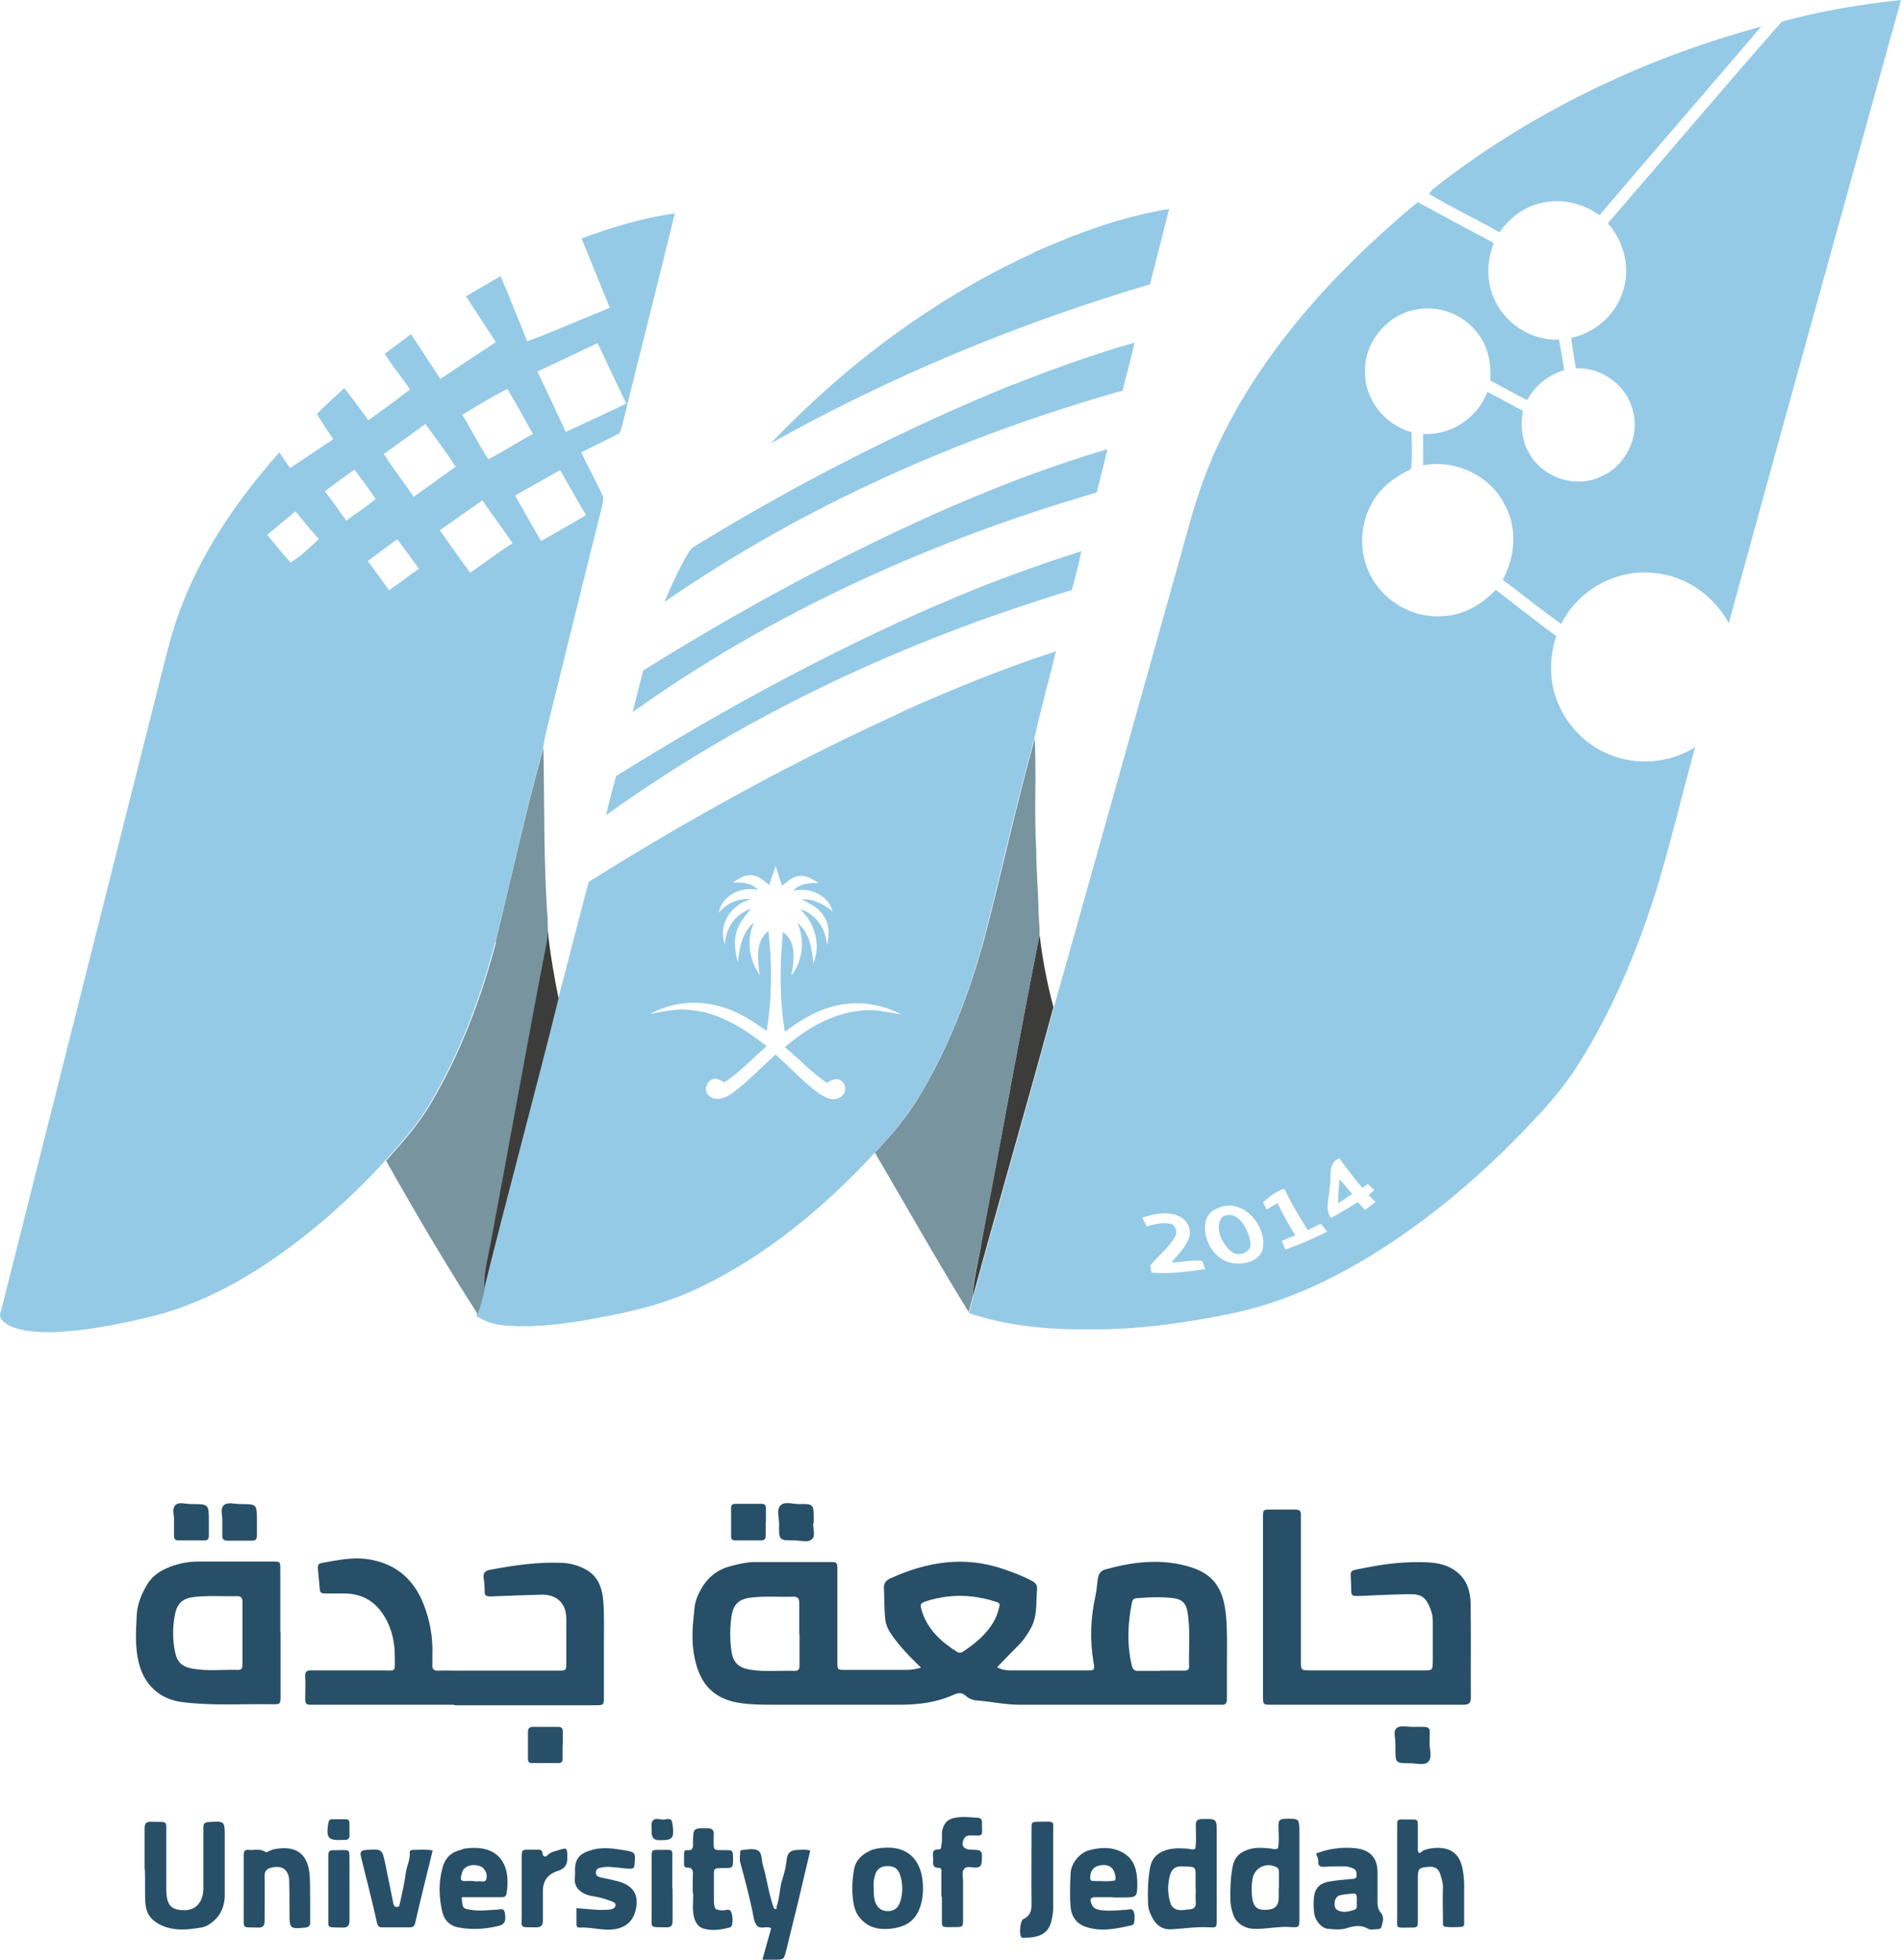
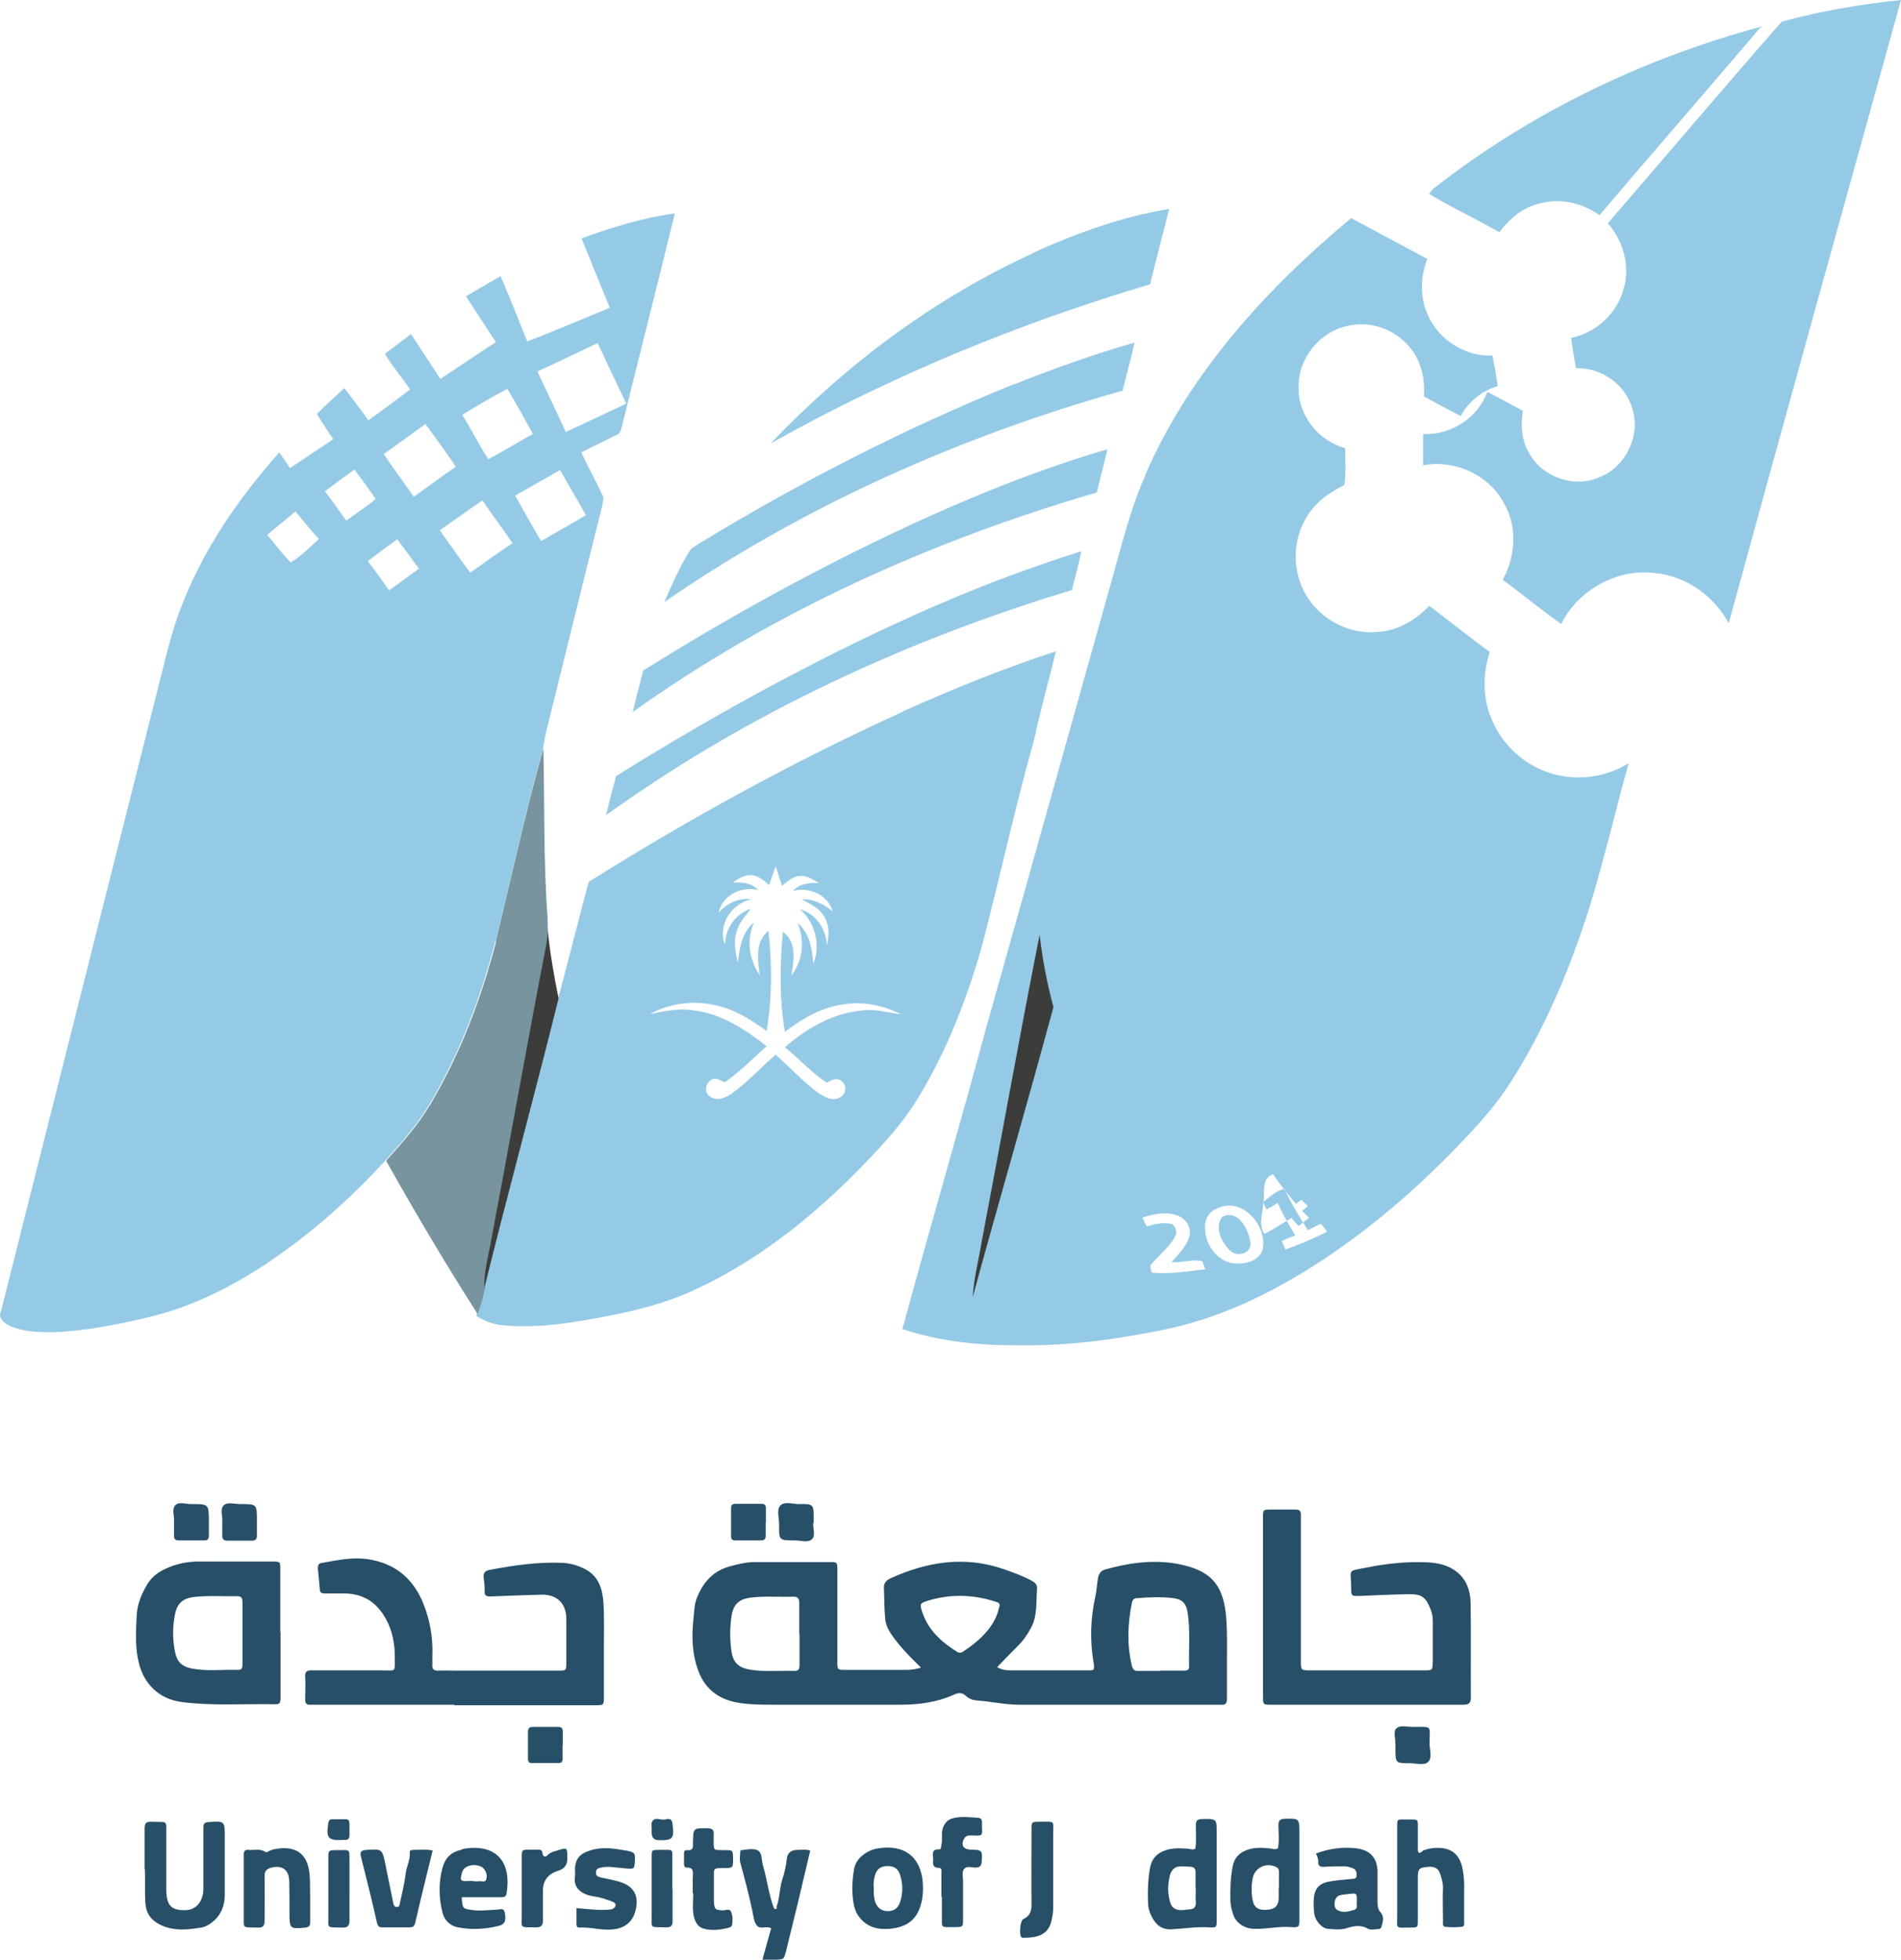
<svg xmlns="http://www.w3.org/2000/svg" id="Layer_2" data-name="Layer 2" viewBox="0 0 76.37 78.71">
  <defs>
    <style>
      .cls-1 {
        fill: #77949f;
      }

      .cls-1, .cls-2, .cls-3, .cls-4 {
        stroke-width: 0px;
      }

      .cls-2 {
        fill: #274f68;
      }

      .cls-3 {
        fill: #95cae6;
      }

      .cls-4 {
        fill: #3c3c3a;
      }
    </style>
  </defs>
  <g id="Layer_4" data-name="Layer 4">
    <g id="surface1">
      <path class="cls-3" d="m71.58.87c1.56-.43,3.17-.7,4.79-.87-2.31,8.34-4.64,16.68-6.92,25.03-.59-1.09-1.7-1.89-2.95-2.01-1.53-.2-3.1.67-3.78,2.04-.81-.56-1.56-1.2-2.35-1.77.5-.92.6-2.07.09-3-.58-1.19-2-1.85-3.29-1.6,0-.42,0-.84,0-1.26,1.11.06,2.2-.64,2.58-1.69.48.24.95.51,1.43.76-.1.58-.05,1.21.26,1.72.54.96,1.83,1.4,2.83.94,1.02-.4,1.62-1.61,1.33-2.66-.24-1.02-1.25-1.75-2.29-1.71-.07-.4-.14-.81-.19-1.22.92-.19,1.73-.87,2.04-1.76.37-.96.11-2.09-.57-2.84,2.33-2.69,4.63-5.42,6.98-8.09" />
      <path class="cls-3" d="m57.52,7.63c3.89-3.07,8.45-5.27,13.23-6.56-2.15,2.53-4.34,5.04-6.49,7.57-.67-.47-1.52-.68-2.32-.49-.7.14-1.29.6-1.7,1.18-.93-.53-1.91-.99-2.83-1.54.03-.04.09-.12.12-.16" />
-       <path class="cls-3" d="m45.89,48.91c.06.12.12.23.18.35.32-.1.66-.18.99-.1.19.09.25.35.14.52-.25.45-.67.75-.99,1.15.01.07.04.21.05.28.72.08,1.44-.05,2.16-.13-.03-.08-.09-.25-.12-.33-.4-.08-.83.07-1.24.05.26-.31.58-.6.71-1,.12-.34-.1-.73-.42-.86-.48-.2-1-.08-1.47.07m2.98-.36c-.31.13-.48.47-.45.8.01.68.55,1.39,1.27,1.4.4.02.89-.13,1.04-.54.23-.98-.85-2.2-1.86-1.65m1.88-.28c.04.07.11.23.14.3.15-.09.3-.17.45-.26.2.45.45.88.71,1.3-.19.07-.37.14-.55.22.04.09.11.26.15.35.58-.21,1.14-.45,1.68-.72-.09-.11-.17-.22-.26-.32-.17.09-.35.17-.52.26-.34-.54-.67-1.08-.94-1.66-.34.08-.59.32-.85.53m2.67-.64c0,.43-.22.9.05,1.28.37-.2.73-.42,1.08-.64.09.11.19.21.29.32.14-.11.28-.22.42-.33-.07-.07-.21-.2-.28-.27.06-.05.17-.15.23-.2-.07-.06-.2-.19-.26-.25-.05.04-.16.12-.22.16-.33-.39-.64-.78-.92-1.19-.48.18-.32.72-.38,1.13m-4.75-29.22c1.78-4.1,4.87-7.48,8.27-10.31,1.02.55,2.04,1.09,3.06,1.64-.27.7-.31,1.5,0,2.2.42,1.03,1.51,1.73,2.62,1.68.08.41.15.82.21,1.23-.64.18-1.17.62-1.49,1.2-.5-.26-.99-.52-1.48-.79.06-.71-.11-1.45-.58-1.99-.59-.71-1.58-1.06-2.48-.84-1.12.23-2,1.31-1.97,2.47-.03,1.12.8,2.15,1.87,2.44,0,.49.04.99-.03,1.48-.64.31-1.23.74-1.57,1.38-.54.94-.51,2.17.06,3.09.59.96,1.74,1.55,2.86,1.43.8-.05,1.52-.48,2.06-1.05.81.62,1.61,1.25,2.43,1.86-.29.88-.29,1.86.08,2.71.38.91,1.13,1.67,2.05,2.04,1.11.47,2.43.35,3.45-.29-.53,1.92-.99,3.87-1.57,5.78-.78,2.46-1.78,4.86-3.17,7.03-.62.99-1.42,1.84-2.23,2.68-1.62,1.67-3.39,3.19-5.33,4.47-1.96,1.29-4.12,2.35-6.44,2.81-1.87.38-3.77.64-5.67.61-1.61.02-3.24-.14-4.77-.65.06-.2.12-.41.17-.61,1.06-3.88,2.19-7.75,3.24-11.64,1.68-5.95,3.34-11.9,5.01-17.85.4-1.41.74-2.84,1.34-4.18" />
+       <path class="cls-3" d="m45.89,48.91c.06.12.12.23.18.35.32-.1.66-.18.99-.1.19.09.25.35.14.52-.25.45-.67.75-.99,1.15.01.07.04.21.05.28.72.08,1.44-.05,2.16-.13-.03-.08-.09-.25-.12-.33-.4-.08-.83.07-1.24.05.26-.31.58-.6.71-1,.12-.34-.1-.73-.42-.86-.48-.2-1-.08-1.47.07m2.98-.36c-.31.13-.48.47-.45.8.01.68.55,1.39,1.27,1.4.4.02.89-.13,1.04-.54.23-.98-.85-2.2-1.86-1.65m1.88-.28c.04.07.11.23.14.3.15-.09.3-.17.45-.26.2.45.45.88.71,1.3-.19.07-.37.14-.55.22.04.09.11.26.15.35.58-.21,1.14-.45,1.68-.72-.09-.11-.17-.22-.26-.32-.17.09-.35.17-.52.26-.34-.54-.67-1.08-.94-1.66-.34.08-.59.32-.85.53c0,.43-.22.9.05,1.28.37-.2.73-.42,1.08-.64.09.11.19.21.29.32.14-.11.28-.22.42-.33-.07-.07-.21-.2-.28-.27.06-.05.17-.15.23-.2-.07-.06-.2-.19-.26-.25-.05.04-.16.12-.22.16-.33-.39-.64-.78-.92-1.19-.48.18-.32.72-.38,1.13m-4.75-29.22c1.78-4.1,4.87-7.48,8.27-10.31,1.02.55,2.04,1.09,3.06,1.64-.27.7-.31,1.5,0,2.2.42,1.03,1.51,1.73,2.62,1.68.08.41.15.82.21,1.23-.64.18-1.17.62-1.49,1.2-.5-.26-.99-.52-1.48-.79.06-.71-.11-1.45-.58-1.99-.59-.71-1.58-1.06-2.48-.84-1.12.23-2,1.31-1.97,2.47-.03,1.12.8,2.15,1.87,2.44,0,.49.04.99-.03,1.48-.64.31-1.23.74-1.57,1.38-.54.94-.51,2.17.06,3.09.59.96,1.74,1.55,2.86,1.43.8-.05,1.52-.48,2.06-1.05.81.62,1.61,1.25,2.43,1.86-.29.88-.29,1.86.08,2.71.38.91,1.13,1.67,2.05,2.04,1.11.47,2.43.35,3.45-.29-.53,1.92-.99,3.87-1.57,5.78-.78,2.46-1.78,4.86-3.17,7.03-.62.99-1.42,1.84-2.23,2.68-1.62,1.67-3.39,3.19-5.33,4.47-1.96,1.29-4.12,2.35-6.44,2.81-1.87.38-3.77.64-5.67.61-1.61.02-3.24-.14-4.77-.65.06-.2.12-.41.17-.61,1.06-3.88,2.19-7.75,3.24-11.64,1.68-5.95,3.34-11.9,5.01-17.85.4-1.41.74-2.84,1.34-4.18" />
      <path class="cls-3" d="m41.53,10.14c1.74-.78,3.55-1.44,5.44-1.75-.25,1.01-.52,2.02-.77,3.03-5.29,1.57-10.43,3.69-15.24,6.39,3.02-3.17,6.59-5.84,10.58-7.66" />
      <path class="cls-3" d="m14.77,22.53c.3.39.58.78.86,1.18.4-.28.79-.58,1.2-.87-.29-.4-.58-.79-.87-1.18-.4.29-.8.58-1.19.88m-4.03-1.05c.32.37.6.76.94,1.1.41-.25.77-.61,1.13-.94-.33-.36-.63-.73-.94-1.11-.38.31-.75.63-1.13.94m6.93-.18c.41.57.8,1.14,1.22,1.7.57-.39,1.12-.81,1.7-1.18-.39-.58-.81-1.14-1.21-1.72-.57.39-1.14.8-1.71,1.2m3.03-1.39c.34.61.68,1.22,1.04,1.82.6-.35,1.21-.68,1.8-1.04-.35-.6-.69-1.21-1.04-1.81-.6.35-1.21.68-1.81,1.03m-7.64-.18c.3.39.58.78.86,1.18.39-.29.81-.55,1.18-.87-.27-.41-.57-.79-.85-1.18-.39.29-.8.57-1.18.87m2.36-1.49c.38.58.81,1.14,1.2,1.71.57-.39,1.12-.82,1.69-1.2-.38-.59-.81-1.15-1.22-1.72-.56.4-1.11.81-1.68,1.21m3.16-1.58c.37.58.66,1.21,1.05,1.78.61-.31,1.19-.69,1.79-1.01-.34-.61-.67-1.22-1.03-1.81-.62.32-1.21.68-1.81,1.04m3.02-1.74c.38.81.77,1.62,1.14,2.43.81-.37,1.62-.76,2.43-1.14-.39-.81-.77-1.62-1.15-2.43-.81.38-1.61.77-2.42,1.14m1.76-5.34c1.22-.45,2.47-.83,3.76-1.01-.69,2.85-1.42,5.69-2.12,8.54-.05.12-.05.31-.21.35-.47.24-.95.47-1.43.71.27.57.58,1.13.85,1.71.08.12.01.28,0,.41-.76,3.02-1.5,6.04-2.25,9.07-.06.23-.09.46-.13.69-.72,2.57-1.27,5.18-1.92,7.77-.6,2.28-1.44,4.51-2.65,6.54-.49.82-1.13,1.54-1.77,2.25-1.41,1.55-3,2.95-4.74,4.12-1.44.96-3.02,1.75-4.71,2.16-1.29.31-2.6.57-3.93.62-.58,0-1.18-.02-1.71-.26-.22-.11-.49-.32-.35-.59,2.09-8.31,4.19-16.61,6.28-24.92.3-1.14.54-2.31.98-3.41.88-2.29,2.3-4.33,3.92-6.16.15.21.29.42.43.63.58-.39,1.16-.77,1.74-1.16-.23-.33-.45-.67-.66-1.01.35-.36.73-.7,1.1-1.04.34.42.65.86.97,1.29.56-.41,1.13-.81,1.67-1.24-.32-.49-.71-.92-1.01-1.43.35-.26.7-.53,1.05-.79.4.6.79,1.2,1.18,1.8.74-.5,1.49-.99,2.23-1.48-.4-.61-.8-1.22-1.2-1.84.46-.27.93-.54,1.39-.81.37.87.72,1.74,1.07,2.62,1.12-.42,2.22-.9,3.32-1.35-.38-.92-.76-1.84-1.13-2.77" />
      <path class="cls-3" d="m40.73,15.44c1.59-.63,3.2-1.21,4.85-1.68-.14.65-.33,1.29-.48,1.93-6.53,1.84-12.82,4.63-18.41,8.49.29-.69.61-1.38.99-2.02.09-.15.25-.23.39-.32,4.04-2.46,8.27-4.63,12.66-6.41" />
      <path class="cls-3" d="m38.4,20.27c1.99-.86,4.02-1.62,6.09-2.23-.13.58-.29,1.16-.43,1.74-6.62,1.93-13.02,4.8-18.64,8.82.13-.56.28-1.11.42-1.67,4.02-2.51,8.2-4.77,12.55-6.66" />
      <path class="cls-3" d="m37.75,24.26c1.86-.81,3.76-1.51,5.69-2.12-.1.53-.25,1.04-.38,1.56-6.65,2.01-13.06,4.97-18.71,9.04.12-.53.26-1.05.4-1.57,4.17-2.6,8.49-4.96,12.99-6.91" />
      <path class="cls-3" d="m30.91,35.56c-.2-.18-.42-.38-.71-.41-.29-.02-.54.15-.77.3.37-.02.77,0,1.03.3-.68-.17-1.44.2-1.59.91.33-.38.8-.61,1.32-.54-.8.16-1.38,1.04-1.06,1.82,0-.65.42-1.24,1.04-1.44-.23.29-.49.57-.58.93-.13.41-.04.83.05,1.24.07-.59.16-1.22.65-1.62-.31.7-.2,1.49.23,2.11-.08-.6-.19-1.35.35-1.77.15,1.33.15,2.69-.07,4.02-.6-.43-1.23-.84-1.96-1.01-.91-.24-1.9-.13-2.73.33.57-.11,1.15-.25,1.73-.15,1.12.12,2.09.76,2.96,1.44-.56.49-1.07,1.03-1.69,1.45-.07-.03-.21-.1-.28-.13-.38-.11-.64.46-.33.68.27.24.65.07.9-.1.64-.46,1.17-1.05,1.76-1.56.59.52,1.12,1.11,1.76,1.57.23.14.52.31.79.16.29-.1.33-.53.08-.68-.18-.15-.41-.02-.57.08-.62-.41-1.12-.97-1.69-1.43.87-.75,1.91-1.36,3.07-1.47.54-.08,1.07.08,1.6.15-.68-.35-1.47-.52-2.24-.41-.91.1-1.71.57-2.43,1.11-.22-1.33-.2-2.68-.08-4.01.57.39.45,1.17.34,1.75.47-.6.55-1.41.25-2.11.49.4.59,1.04.63,1.64.32-.77.07-1.63-.52-2.19.64.19,1.04.8,1.07,1.45.11-.43.1-.92-.19-1.27-.2-.28-.53-.41-.82-.58.47-.03.88.2,1.24.48-.19-.67-.94-.98-1.59-.82.27-.3.67-.33,1.04-.31-.23-.14-.48-.31-.76-.29-.29.01-.51.23-.72.4-.09-.26-.18-.53-.26-.8-.09.27-.18.53-.27.8m5.36-7c2.02-.9,4.07-1.74,6.17-2.42-.28,1.18-.62,2.34-.87,3.53-.78,2.76-1.38,5.57-2.11,8.34-.59,2.07-1.38,4.11-2.49,5.96-.5.85-1.14,1.61-1.82,2.33-2.06,2.21-4.43,4.19-7.19,5.47-1.42.67-2.97.98-4.51,1.25-1.09.18-2.2.3-3.31.18-.36-.04-.69-.18-.99-.37l.02-.05c.13-.34.23-.69.29-1.05.96-3.88,2.01-7.74,2.98-11.63.42-1.56.81-3.14,1.23-4.7,4.05-2.54,8.25-4.85,12.61-6.83" />
      <path class="cls-3" d="m53.81,47.37c.18.18.34.38.51.58-.18.13-.37.26-.56.38,0-.32.02-.64.05-.96" />
      <path class="cls-3" d="m49.1,48.88c.61-.33,1.03.45,1.12.95.15.47-.5.71-.8.4-.34-.32-.65-.93-.32-1.35" />
-       <path class="cls-1" d="m39.46,38.02c.74-2.77,1.33-5.58,2.11-8.34.07,1.48-.03,2.97.06,4.46,0,.77.07,1.54.09,2.31-.01.37.06.74.04,1.11-.81,4.09-1.54,8.19-2.32,12.29-.13.74-.33,1.48-.36,2.23-.05.21-.11.41-.17.61-1.3-2.11-2.51-4.26-3.76-6.39.68-.72,1.32-1.47,1.82-2.33,1.11-1.85,1.9-3.89,2.49-5.96" />
      <path class="cls-1" d="m19.91,37.82c.64-2.59,1.2-5.2,1.92-7.77.05,2.28,0,4.56.17,6.84,0,.31.03.62,0,.93-.77,3.96-1.49,7.93-2.23,11.9-.11.67-.32,1.32-.29,2.01-.06.36-.17.71-.29,1.05-1.29-2.01-2.51-4.08-3.68-6.16.64-.71,1.28-1.43,1.77-2.25,1.21-2.03,2.05-4.26,2.65-6.54" />
      <path class="cls-4" d="m41.77,37.58c.11.96.3,1.93.55,2.87-1.05,3.89-2.18,7.75-3.24,11.64.04-.76.24-1.49.36-2.23.78-4.09,1.51-8.2,2.32-12.29" />
      <path class="cls-4" d="m22.01,37.4c.07.77.27,1.94.43,2.7-.96,3.88-2.02,7.74-2.98,11.63-.03-.68.18-1.34.29-2.01.75-3.97,1.45-7.94,2.22-11.9" />
      <path class="cls-2" d="m40.16,64.5c0-.11-.02-.13-.23-.19-.88-.27-1.76-.29-2.65-.02-.32.1-.34.12-.23.46.24.72.77,1.2,1.39,1.59.09.06.18.05.26-.01.51-.34.98-.73,1.27-1.29.09-.17.14-.35.18-.53m6.45,2.59h0c.33,0,.65,0,.98,0,.11,0,.19-.03.19-.15-.02-.75.06-1.5-.07-2.24-.06-.32-.21-.47-.55-.52-.49-.06-.98-.04-1.47,0-.13,0-.19.07-.21.2-.17.84-.2,1.67,0,2.51.04.17.12.22.28.21.29,0,.57,0,.86,0m-14.5-1.47c0-.41,0-.82,0-1.23,0-.18-.03-.28-.24-.28-.54.02-1.09-.03-1.64.03-.55.05-.78.27-.85.81-.06.43-.06.87,0,1.31.06.48.27.7.75.78.6.1,1.2.03,1.8.05.18,0,.19-.11.19-.24,0-.41,0-.82,0-1.23m4.91,1.37c-.47-.46-.89-.88-1.23-1.38-.13-.19-.22-.4-.24-.62-.04-.41-.03-.82-.05-1.23-.01-.21.11-.32.27-.39,1.46-.66,2.96-.91,4.53-.37.38.13.76.27,1.12.46.17.09.25.17.23.37-.04.52.02,1.07-.25,1.55-.15.28-.33.53-.56.75-.26.26-.51.52-.79.81.2.12.39.13.57.13,1.06,0,2.13,0,3.19,0,.04,0,.08-.02.11-.03.04-.1.02-.2,0-.29-.15-.9-.12-1.79.08-2.68.05-.23.06-.47.1-.71.04-.21.15-.3.28-.34,1.07-.3,2.17-.44,3.26-.15,1.11.29,1.51.9,1.61,2.07.05.64.03,1.28.03,1.92,0,.45,0,.9,0,1.35,0,.17-.05.26-.23.24-.09,0-.19,0-.29,0-2.61,0-5.21,0-7.82,0-.58,0-1.13-.13-1.7-.17-.15-.01-.33-.07-.44-.18-.18-.17-.35-.12-.52-.04-.68.3-1.4.39-2.14.39-1.68,0-3.36,0-5.03,0-.51,0-1.02,0-1.51-.09-.71-.13-1.26-.51-1.54-1.23-.27-.7-.29-1.42-.21-2.15.03-.27.03-.56.14-.83.25-.62.65-1.08,1.33-1.26.33-.09.66-.17,1-.17,1,0,1.99,0,2.99,0,.31,0,.32,0,.32.31,0,1.23,0,2.46,0,3.68,0,.34,0,.34.33.34.82,0,1.64,0,2.46,0,.19,0,.38-.03.61-.1" />
      <path class="cls-2" d="m18.24,68.47h-5.48c-.1,0-.19,0-.29,0-.17.01-.21-.07-.21-.22,0-.3.02-.6,0-.9-.02-.23.09-.27.29-.26.93,0,1.85,0,2.78,0,.6,0,.53.1.53-.55,0-.54-.1-1.06-.37-1.54-.36-.64-.88-.98-1.62-1-.27,0-.54,0-.82,0-.11,0-.19-.02-.2-.15-.03-.29-.05-.57-.08-.85,0-.1,0-.19.13-.22.67-.12,1.34-.27,2.03-.13,1.03.2,1.71.82,2.09,1.79.26.66.38,1.36.35,2.07,0,.11,0,.22,0,.33-.02.19.05.27.25.26.24-.01.49,0,.74,0,1.35,0,2.7,0,4.05,0,.34,0,.34,0,.34-.33,0-.59,0-1.17,0-1.76,0-.62-.4-.99-1.03-.96-.67.02-1.34.04-2,.07-.17,0-.26-.02-.25-.21,0-.18-.01-.36-.04-.53-.03-.21.07-.3.26-.33.95-.18,1.91-.32,2.88-.28.33.01.64.1.93.25.53.27.7.77.74,1.32.04.61.02,1.23.02,1.84,0,.65,0,1.31,0,1.96,0,.35,0,.35-.36.35-1.88,0-3.76,0-5.64,0" />
      <path class="cls-2" d="m54.89,68.47c-1.27,0-2.54,0-3.81,0-.33,0-.34,0-.34-.33,0-2.4,0-4.8,0-7.2,0-.3,0-.31.32-.31.33,0,.66,0,.98,0,.16,0,.23.06.22.21,0,.11,0,.22,0,.33,0,1.77,0,3.55,0,5.32,0,.07,0,.14,0,.2,0,.4,0,.4.4.4,1.51,0,3.03,0,4.54,0,.35,0,.35,0,.36-.36,0-.53,0-1.06,0-1.6,0-.16-.02-.31-.08-.47-.19-.5-.35-.64-.88-.63-.65.01-1.31.04-1.96.07-.35.01-.36.01-.36-.35,0-.75-.19-.63.62-.79.8-.16,1.62-.25,2.44-.21.43.02.84.11,1.18.38.41.32.55.78.56,1.26.02,1.27,0,2.54.01,3.81,0,.23-.12.27-.31.27-.7,0-1.39,0-2.09,0h-1.8Z" />
      <path class="cls-2" d="m9.74,65.6c0-.42,0-.84,0-1.27,0-.16-.06-.22-.21-.22-.57.01-1.15-.03-1.72.03-.46.05-.69.25-.78.7-.1.5-.1,1,0,1.5.08.41.27.6.7.68.61.11,1.22.03,1.84.05.16,0,.17-.1.17-.22,0-.42,0-.85,0-1.27m1.53-.02c0,.86,0,1.72,0,2.58,0,.29-.02.32-.3.31-1.23-.02-2.45.07-3.68-.09-.89-.12-1.5-.71-1.71-1.56-.16-.62-.12-1.26-.09-1.89.02-.46.18-.86.41-1.25.25-.43.64-.63,1.07-.78.31-.1.63-.16.96-.16,1.01,0,2.02,0,3.03,0,.29,0,.3,0,.3.29,0,.85,0,1.69,0,2.54" />
      <path class="cls-2" d="m5.81,75.07c0-.6,0-1.11,0-1.61,0-.2.03-.3.27-.29.71.02.59-.08.6.57,0,.64,0,1.28,0,1.92,0,.08,0,.16,0,.25.01.62.2.82.76.81.43,0,.72-.34.73-.84,0-.75,0-1.5,0-2.25,0-.08,0-.16,0-.24,0-.16.07-.2.22-.21.64-.04.64-.04.64.61,0,.76,0,1.53,0,2.29,0,.54-.2.96-.69,1.25-.18.1-.36.1-.54.13-.5.07-.99.06-1.45-.2-.33-.19-.49-.46-.51-.84-.03-.48,0-.95-.02-1.33" />
      <path class="cls-2" d="m48.03,75.85c0-.22,0-.44,0-.65,0-.13-.05-.21-.18-.22-.14-.01-.27-.02-.41-.02-.24,0-.38.14-.44.36-.09.35-.1.7,0,1.05.06.24.19.34.44.35.11,0,.22-.02.32-.03.2,0,.3-.09.28-.31-.02-.18,0-.35,0-.53m-.02-1.6c.05-.3.02-.61.02-.92,0-.18.03-.26.24-.27.6-.01.6-.02.6.57,0,1.16,0,2.31,0,3.47,0,.31,0,.33-.31.31-.5-.03-1,.05-1.5.08-.42.02-.65-.2-.81-.53-.09-.17-.14-.35-.14-.56-.02-.46,0-.92.08-1.38.07-.37.27-.58.61-.7.29-.1.58-.09.88-.07.11,0,.21.07.33,0" />
      <path class="cls-2" d="m51.38,75.82c0-.2,0-.41,0-.61,0-.08,0-.16-.09-.21-.4-.22-.89,0-.97.46-.05.28-.05.57,0,.85.07.33.24.43.64.39q.41-.04.41-.47c0-.14,0-.27,0-.41m-.03-1.58c.06-.3.02-.61.02-.92,0-.18.04-.26.25-.27.59-.01.59-.02.59.57,0,1.15,0,2.29,0,3.44,0,.34,0,.36-.33.34-.51-.04-1,.09-1.5.07-.37-.01-.72-.23-.83-.58-.06-.17-.1-.35-.11-.54-.01-.47,0-.92.09-1.38.06-.34.26-.55.56-.66.3-.12.61-.1.92-.07.11,0,.21.07.33,0" />
      <path class="cls-2" d="m57.16,74.33c.17-.07.34-.1.51-.11.62-.03.98.25,1.09.86.05.27.07.54.06.81,0,.42,0,.85,0,1.27,0,.09.03.22-.1.23-.22.02-.44.02-.65,0-.13-.01-.1-.14-.1-.23,0-.45-.02-.9,0-1.35,0-.2-.06-.37-.11-.54-.07-.23-.24-.31-.47-.29-.39.03-.43.07-.43.47,0,.56,0,1.12,0,1.68,0,.28,0,.29-.3.29-.62,0-.53.08-.53-.5,0-1.16,0-2.32,0-3.48,0-.38-.03-.37.34-.36.58,0,.48-.06.49.5,0,.24,0,.49,0,.74.03.17.11.09.19.03" />
      <path class="cls-2" d="m31.19,76.6c.14-.36.12-.75.24-1.12.09-.27.15-.55.18-.83.03-.25.19-.35.44-.35.16,0,.33-.03.5.03-.16.68-.32,1.35-.48,2.03-.16.65-.32,1.31-.48,1.96-.1.39-.09.39-.5.39h-.46c.12-.45.24-.86.35-1.26-.19-.12-.43.07-.58-.12-.12-.16-.13-.37-.17-.56-.14-.66-.31-1.31-.49-1.96-.04-.15,0-.32,0-.47.01-.01.02-.03.04-.03.23-.02.5-.09.68.02.16.1.13.39.19.59.17.57.23,1.16.44,1.72.06.06.11.06.12-.04" />
      <path class="cls-2" d="m54.51,76.37c0-.33,0-.34-.31-.3-.12.01-.24.02-.36.05-.13.03-.2.14-.22.27-.02.13,0,.27.11.33.22.12.45.06.67-.01.18-.06.08-.23.11-.34m-1.63-1.93c.51-.19,1.02-.26,1.54-.21.72.06.92.5.92.97,0,.38,0,.76,0,1.14,0,.18,0,.34.14.49.14.17.07.38.01.58,0,.03-.06.06-.09.07-.15,0-.33.05-.44-.01-.3-.18-.59-.11-.88-.02-.24.07-.49.04-.73.02-.26-.02-.51-.33-.55-.6-.03-.23-.04-.46-.01-.69.04-.32.2-.51.52-.59.32-.07.65-.09.97-.12.11-.01.23,0,.22-.16,0-.13-.02-.22-.17-.28-.13-.05-.26-.08-.39-.07-.25,0-.49,0-.74.02-.18.01-.26-.05-.24-.23,0-.11-.05-.2-.09-.3" />
      <path class="cls-2" d="m19.03,75.56c.07,0,.14.01.2,0,.11-.02.27.08.31-.1.04-.15-.01-.3-.12-.42-.17-.19-.76-.2-.86.17-.06.24-.12.37.22.34.08,0,.16,0,.24,0m-.47.65c.03.45.03.46.39.51.34.06.68,0,1.02-.01.12,0,.28-.09.32.12.06.33,0,.47-.24.53-.56.14-1.13.17-1.69.05-.29-.07-.5-.29-.57-.57-.15-.6-.17-1.21,0-1.82.1-.38.34-.62.73-.71.05-.01.1-.05.15-.05,1.35-.2,1.89.6,1.69,1.81-.03.15-.14.14-.25.14-.38,0-.76,0-1.14,0h-.4Z" />
-       <path class="cls-2" d="m44.8,75.52c.04-.1,0-.18-.01-.26-.07-.26-.24-.37-.51-.35-.29.02-.46.17-.48.45-.01.1,0,.2.14.19.29-.01.59.04.88-.03m-.1.68c-.25,0-.49,0-.74,0-.16,0-.19.08-.15.21.05.18.15.27.34.3.34.06.68.02,1.02,0,.12,0,.28-.08.34.04.07.14.06.32.03.48-.01.06-.06.09-.11.1-.61.14-1.22.27-1.83.06-.36-.12-.58-.4-.61-.81-.04-.45-.02-.9,0-1.35.02-.37.34-.81.76-.92.46-.12.91-.14,1.34.1.48.27.57.74.58,1.22,0,.58-.02.58-.59.58-.12,0-.25,0-.37,0" />
      <path class="cls-2" d="m35.1,75.72c0,.27,0,.44.04.61.08.28.26.43.52.43.27,0,.44-.13.52-.43.09-.32.09-.64,0-.96-.08-.3-.23-.42-.52-.42-.28,0-.45.12-.52.41-.04.14-.04.29-.05.35m1.99.13c0,.22-.02.43-.08.64-.15.54-.47.92-1.27.99-.48.04-.9-.07-1.21-.47-.12-.15-.18-.32-.22-.5-.09-.48-.07-.95.01-1.42.07-.38.33-.6.65-.75.14-.07.31-.09.47-.11,1.03-.11,1.65.49,1.65,1.61" />
      <path class="cls-2" d="m23.16,76.64c.36.03.64.06.93.07.15,0,.3,0,.45-.02.09-.01.19-.08.19-.18,0-.08-.09-.12-.17-.15-.23-.08-.45-.16-.69-.19-.42-.06-.86-.28-.77-.82.01-.08,0-.16,0-.24,0-.44.18-.66.62-.79.49-.16.97-.07,1.45.01.34.06.36.11.33.46-.02.27-.02.27-.29.26-.18-.01-.35-.04-.53-.05-.16-.02-.33-.03-.49,0-.11.03-.25.03-.25.21,0,.15.1.17.21.2.21.04.42.09.63.14.57.14.95.48.74,1.23-.12.42-.43.66-.87.71-.47.06-.92-.1-1.38-.07-.09,0-.11-.06-.11-.13,0-.2,0-.4,0-.63" />
      <path class="cls-2" d="m9.79,75.82c0-.44,0-.87,0-1.31,0-.16.05-.23.21-.21.21.02.44-.06.64.07.07.05.12,0,.18-.03.09-.04.18-.07.27-.08.72-.12,1.24.12,1.34.96.04.36.02.74.03,1.1,0,.3,0,.6,0,.9,0,.13-.05.18-.19.2-.62.06-.64.05-.64-.57,0-.44,0-.87-.01-1.31-.02-.45-.29-.63-.71-.53-.21.05-.29.15-.28.37.01.59,0,1.17,0,1.76,0,.21-.06.29-.28.28-.65-.02-.55.07-.56-.53,0-.35,0-.71,0-1.06h0Z" />
      <path class="cls-2" d="m17.38,74.33c-.09.39-.19.76-.28,1.14-.14.57-.28,1.15-.41,1.72-.03.15-.07.22-.23.22-.37,0-.73,0-1.1,0-.13,0-.18-.03-.22-.2-.19-.87-.42-1.74-.63-2.6-.06-.23-.02-.29.22-.31.62-.04.62-.04.75.57.1.49.2.98.3,1.47.01.07.02.13.05.19.02.05.08.07.14.06.05,0,.07-.04.08-.08.09-.42.2-.85.25-1.28.04-.29.19-.54.16-.84,0-.09.09-.09.15-.09.24,0,.49-.03.76.02" />
      <path class="cls-2" d="m37.82,76.18c0-.31,0-.63,0-.94,0-.09.03-.22-.11-.22-.26,0-.23-.18-.22-.34,0-.17-.1-.41.23-.4.11,0,.08-.12.1-.19.06-.22-.02-.44.06-.67.09-.26.25-.37.49-.41.3-.06.6-.02.9,0,.14,0,.19.08.18.21,0,.04,0,.08,0,.12,0,.34.08.41-.36.38-.14,0-.28-.02-.36.13-.14.26-.03.43.27.44.46.01.47.03.44.48-.01.17-.08.24-.25.24-.16,0-.36-.08-.46.06-.1.12-.04.31-.04.48,0,.52,0,1.03,0,1.55,0,.29-.01.3-.3.3-.65,0-.54.07-.55-.53,0-.23,0-.46,0-.69" />
      <path class="cls-2" d="m27.83,76.04c0-.2,0-.41,0-.61,0-.19.08-.44-.26-.42-.05,0-.09-.06-.09-.12,0-.15,0-.3,0-.45,0-.07.03-.14.12-.13.27.03.24-.15.24-.31.01-.58.01-.57.56-.57.22,0,.3.08.27.29,0,.04,0,.08,0,.12,0,.53-.03.46.46.47.31,0,.31,0,.32.32,0,.38,0,.4-.33.4-.5,0-.44,0-.44.44,0,.3,0,.6,0,.9.02.32.05.34.36.36.11,0,.27-.09.33.06.07.16.07.34.04.52,0,.04-.06.1-.11.11-.34.09-.71.14-1.04.04-.27-.08-.38-.36-.41-.63-.03-.26,0-.52,0-.78h0" />
      <path class="cls-2" d="m42.31,75.12c0,.5,0,1.01,0,1.51,0,.18-.03.34-.07.52-.13.57-.57.68-1.13.68-.03,0-.06,0-.07-.02-.11-.08-.06-.67.07-.73.26-.12.33-.31.33-.58-.01-1.01,0-2.01,0-3.02,0-.3,0-.31.32-.31.65,0,.55-.08.55.52,0,.48,0,.95,0,1.43h0Z" />
      <path class="cls-2" d="m22.03,74.48c.13-.11.29-.13.44-.18.29-.09.31-.08.32.2,0,.05,0,.11,0,.16q0,.37-.37.48-.61.19-.61.81c0,.4,0,.79,0,1.19,0,.18-.06.27-.26.27-.72-.01-.58.06-.59-.54,0-.75,0-1.5,0-2.25,0-.33,0-.33.34-.33.11,0,.22,0,.33,0,.16-.01.16.11.18.22.09.11.15.04.22-.03" />
      <path class="cls-2" d="m14.04,75.83c0,.44,0,.87,0,1.31,0,.21-.08.29-.29.28-.67-.02-.55.06-.56-.52,0-.75,0-1.5,0-2.24,0-.34,0-.35.32-.35.6,0,.52-.08.53.51,0,.34,0,.68,0,1.02" />
      <path class="cls-2" d="m27.02,75.86c0,.42,0,.84,0,1.26,0,.2-.03.3-.27.29-.69-.02-.56.07-.57-.55,0-.75,0-1.5,0-2.24,0-.32,0-.32.3-.32.63,0,.52-.07.53.5,0,.35,0,.71,0,1.06" />
      <path class="cls-2" d="m6.99,61.07c.02-.18-.1-.47.06-.62.14-.14.41-.04.63-.04.71,0,.71,0,.71.7,0,.19,0,.38,0,.57,0,.13-.05.2-.19.19-.34,0-.68,0-1.02,0-.14,0-.19-.06-.19-.19,0-.19,0-.38,0-.61" />
      <path class="cls-2" d="m32.67,61.17c-.02.2.1.49-.04.64-.16.17-.46.06-.7.06-.64,0-.64,0-.63-.65,0-.26-.11-.58.05-.75.16-.18.49-.06.74-.06.59-.01.6,0,.6.6v.16Z" />
      <path class="cls-2" d="m30.76,61.15c0,.18,0,.35,0,.53,0,.14-.06.19-.19.19-.34,0-.68,0-1.02,0-.11,0-.18-.03-.18-.16,0-.38,0-.76,0-1.14,0-.12.05-.17.17-.17.35,0,.7,0,1.06,0,.12,0,.17.06.17.18,0,.19,0,.38,0,.57" />
      <path class="cls-2" d="m8.93,61.1c.02-.19-.1-.47.05-.63.15-.16.44-.06.67-.06.67,0,.67,0,.67.66,0,.2,0,.41,0,.61,0,.14-.05.2-.19.2-.33,0-.65,0-.98,0-.15,0-.23-.05-.22-.21,0-.18,0-.35,0-.57" />
      <path class="cls-2" d="m56.05,70.02c.03-.19-.11-.49.07-.62.14-.11.42-.04.64-.04.81,0,.67-.07.67.66,0,.25.12.58-.06.75-.16.15-.47.05-.71.05-.6,0-.6,0-.6-.6v-.2Z" />
      <path class="cls-2" d="m22.6,70.09c0,.19,0,.38,0,.57,0,.1-.05.15-.15.15-.37,0-.73,0-1.1,0-.1,0-.14-.06-.14-.16,0-.37,0-.73,0-1.1,0-.14.07-.19.2-.19.34,0,.68,0,1.02,0,.15,0,.18.08.18.21,0,.18,0,.35,0,.53h0Z" />
      <path class="cls-2" d="m14.04,73.48c0,.07,0,.14,0,.2.01.15-.05.23-.21.22-.01,0-.03,0-.04,0-.61.03-.7-.07-.6-.68.02-.1.05-.15.15-.15.09,0,.19,0,.28,0,.44,0,.42-.06.42.41" />
      <path class="cls-2" d="m26.18,73.45c0-.08-.02-.17,0-.24.1-.27.34-.1.52-.13.11-.02.28-.08.31.14.09.62.03.7-.54.69q-.28,0-.29-.29c0-.05,0-.11,0-.16h0Z" />
    </g>
  </g>
</svg>